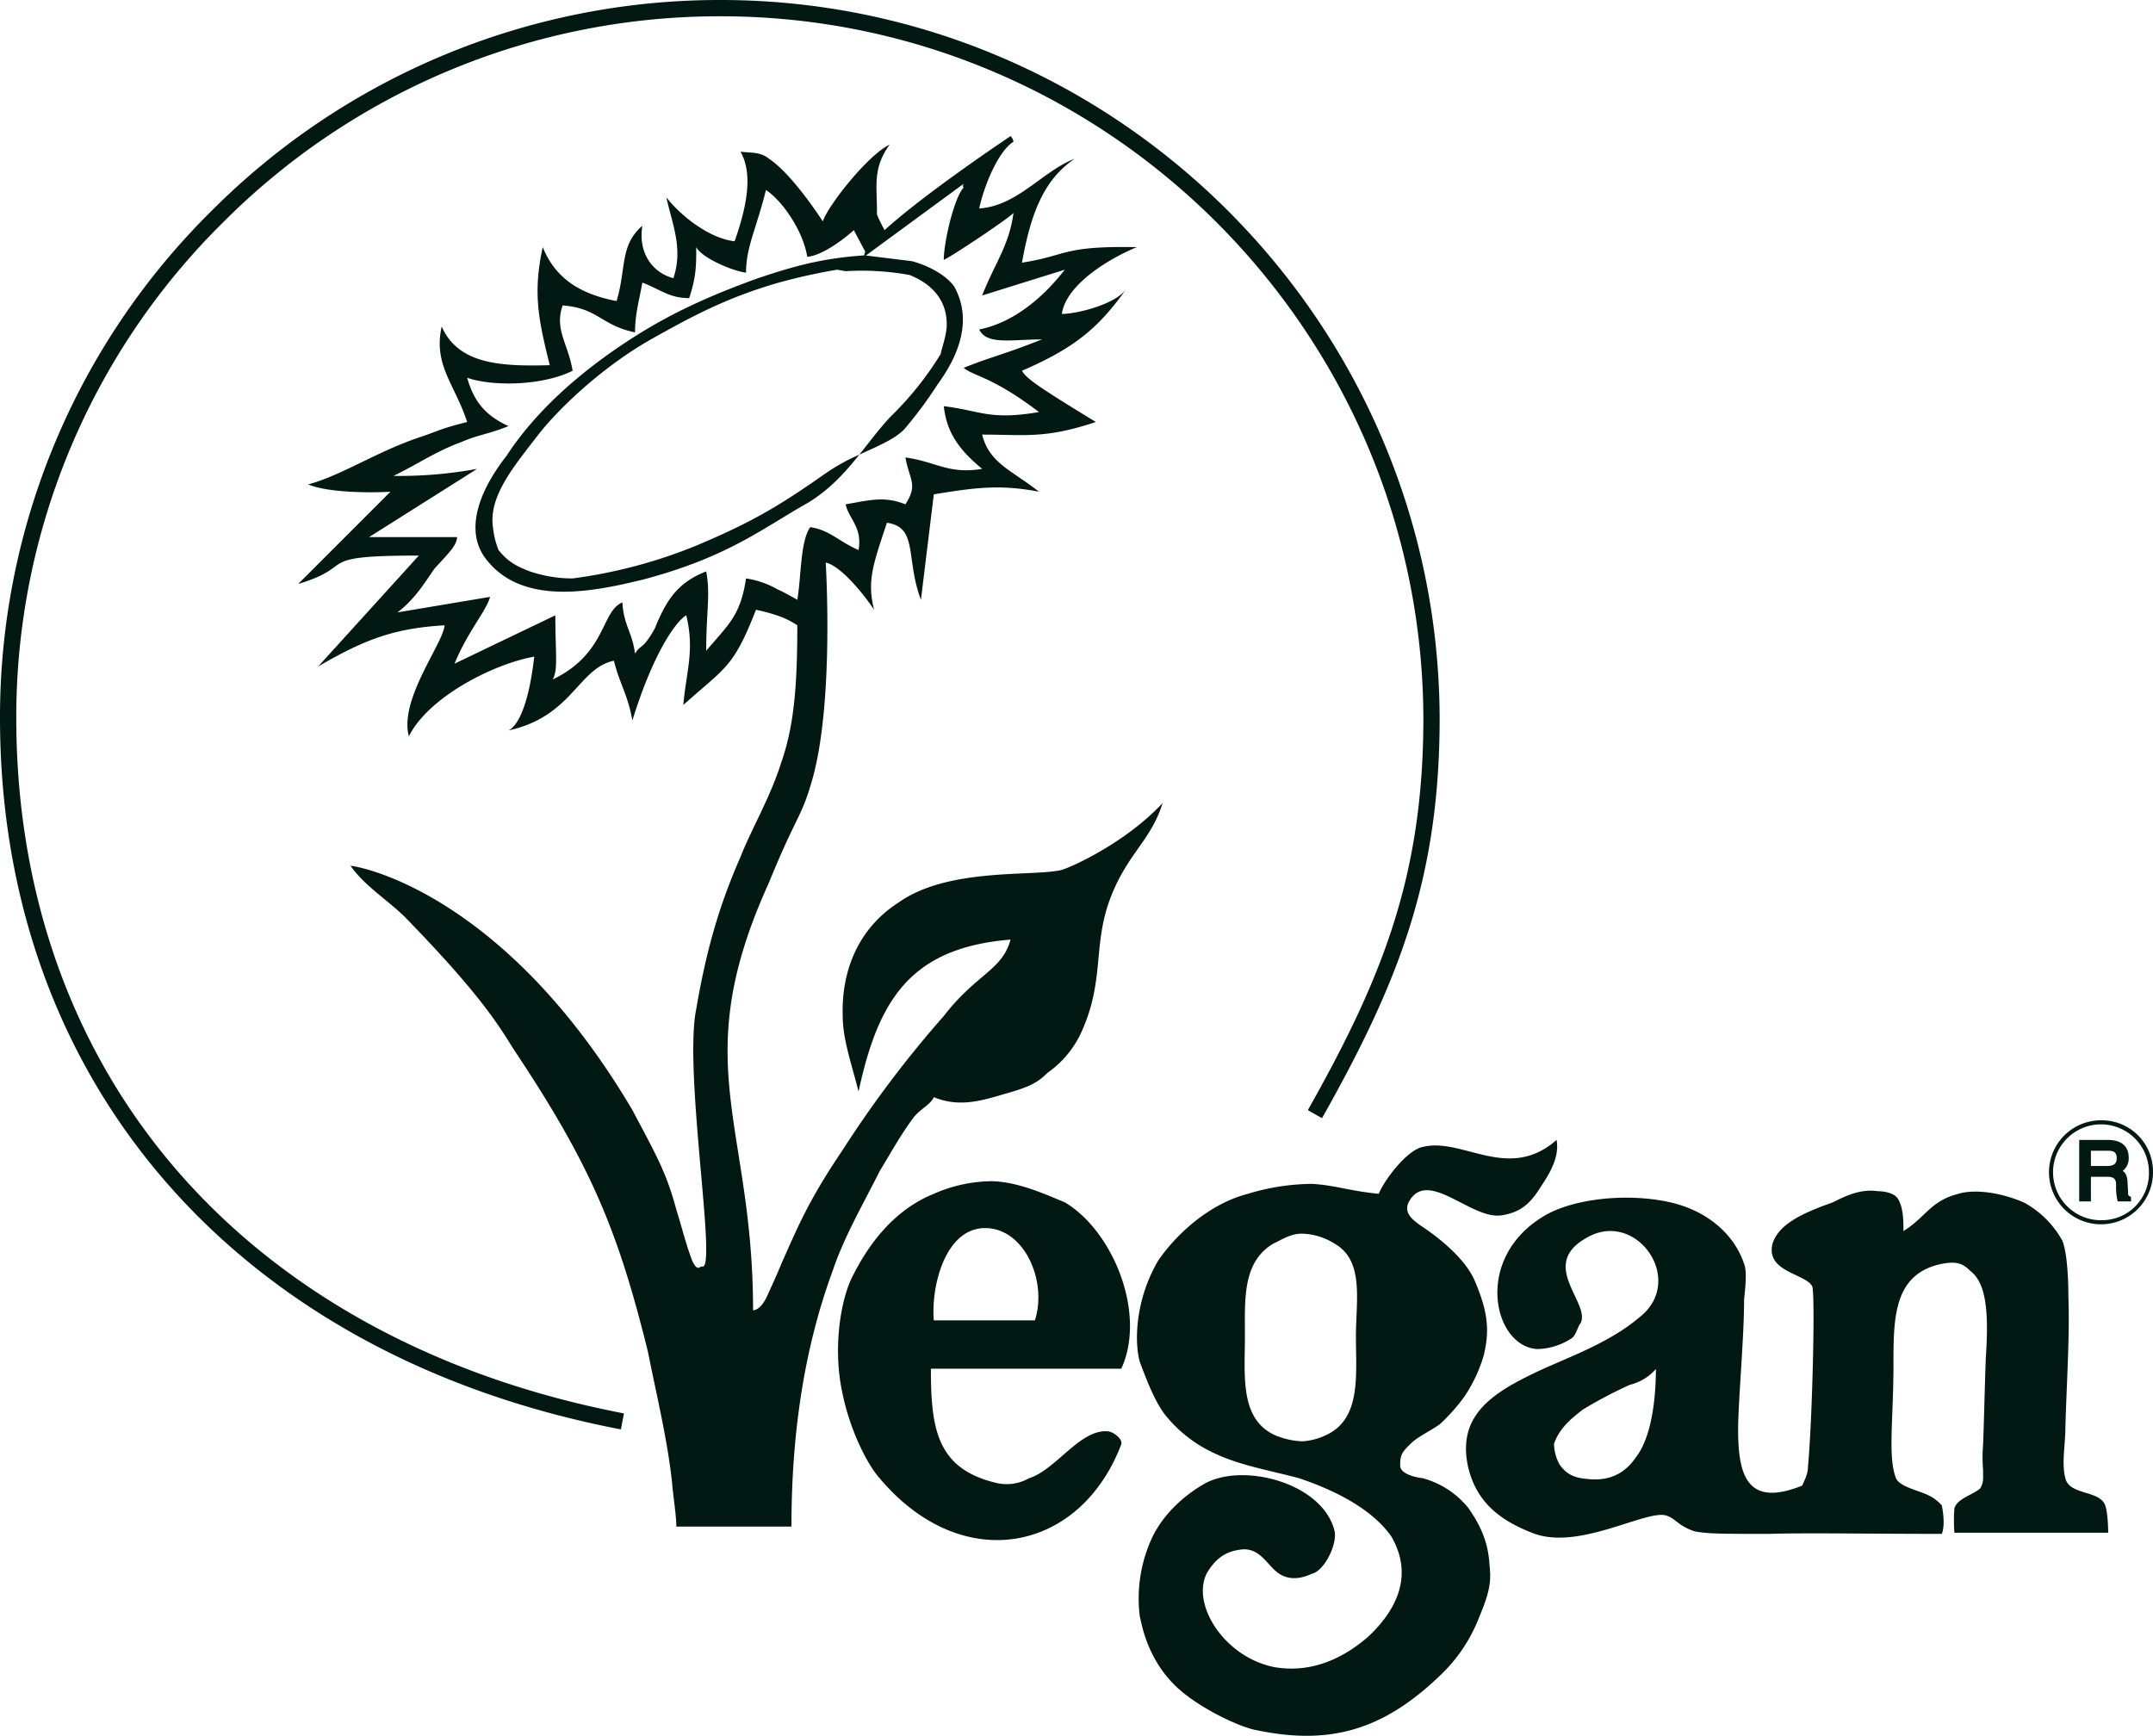
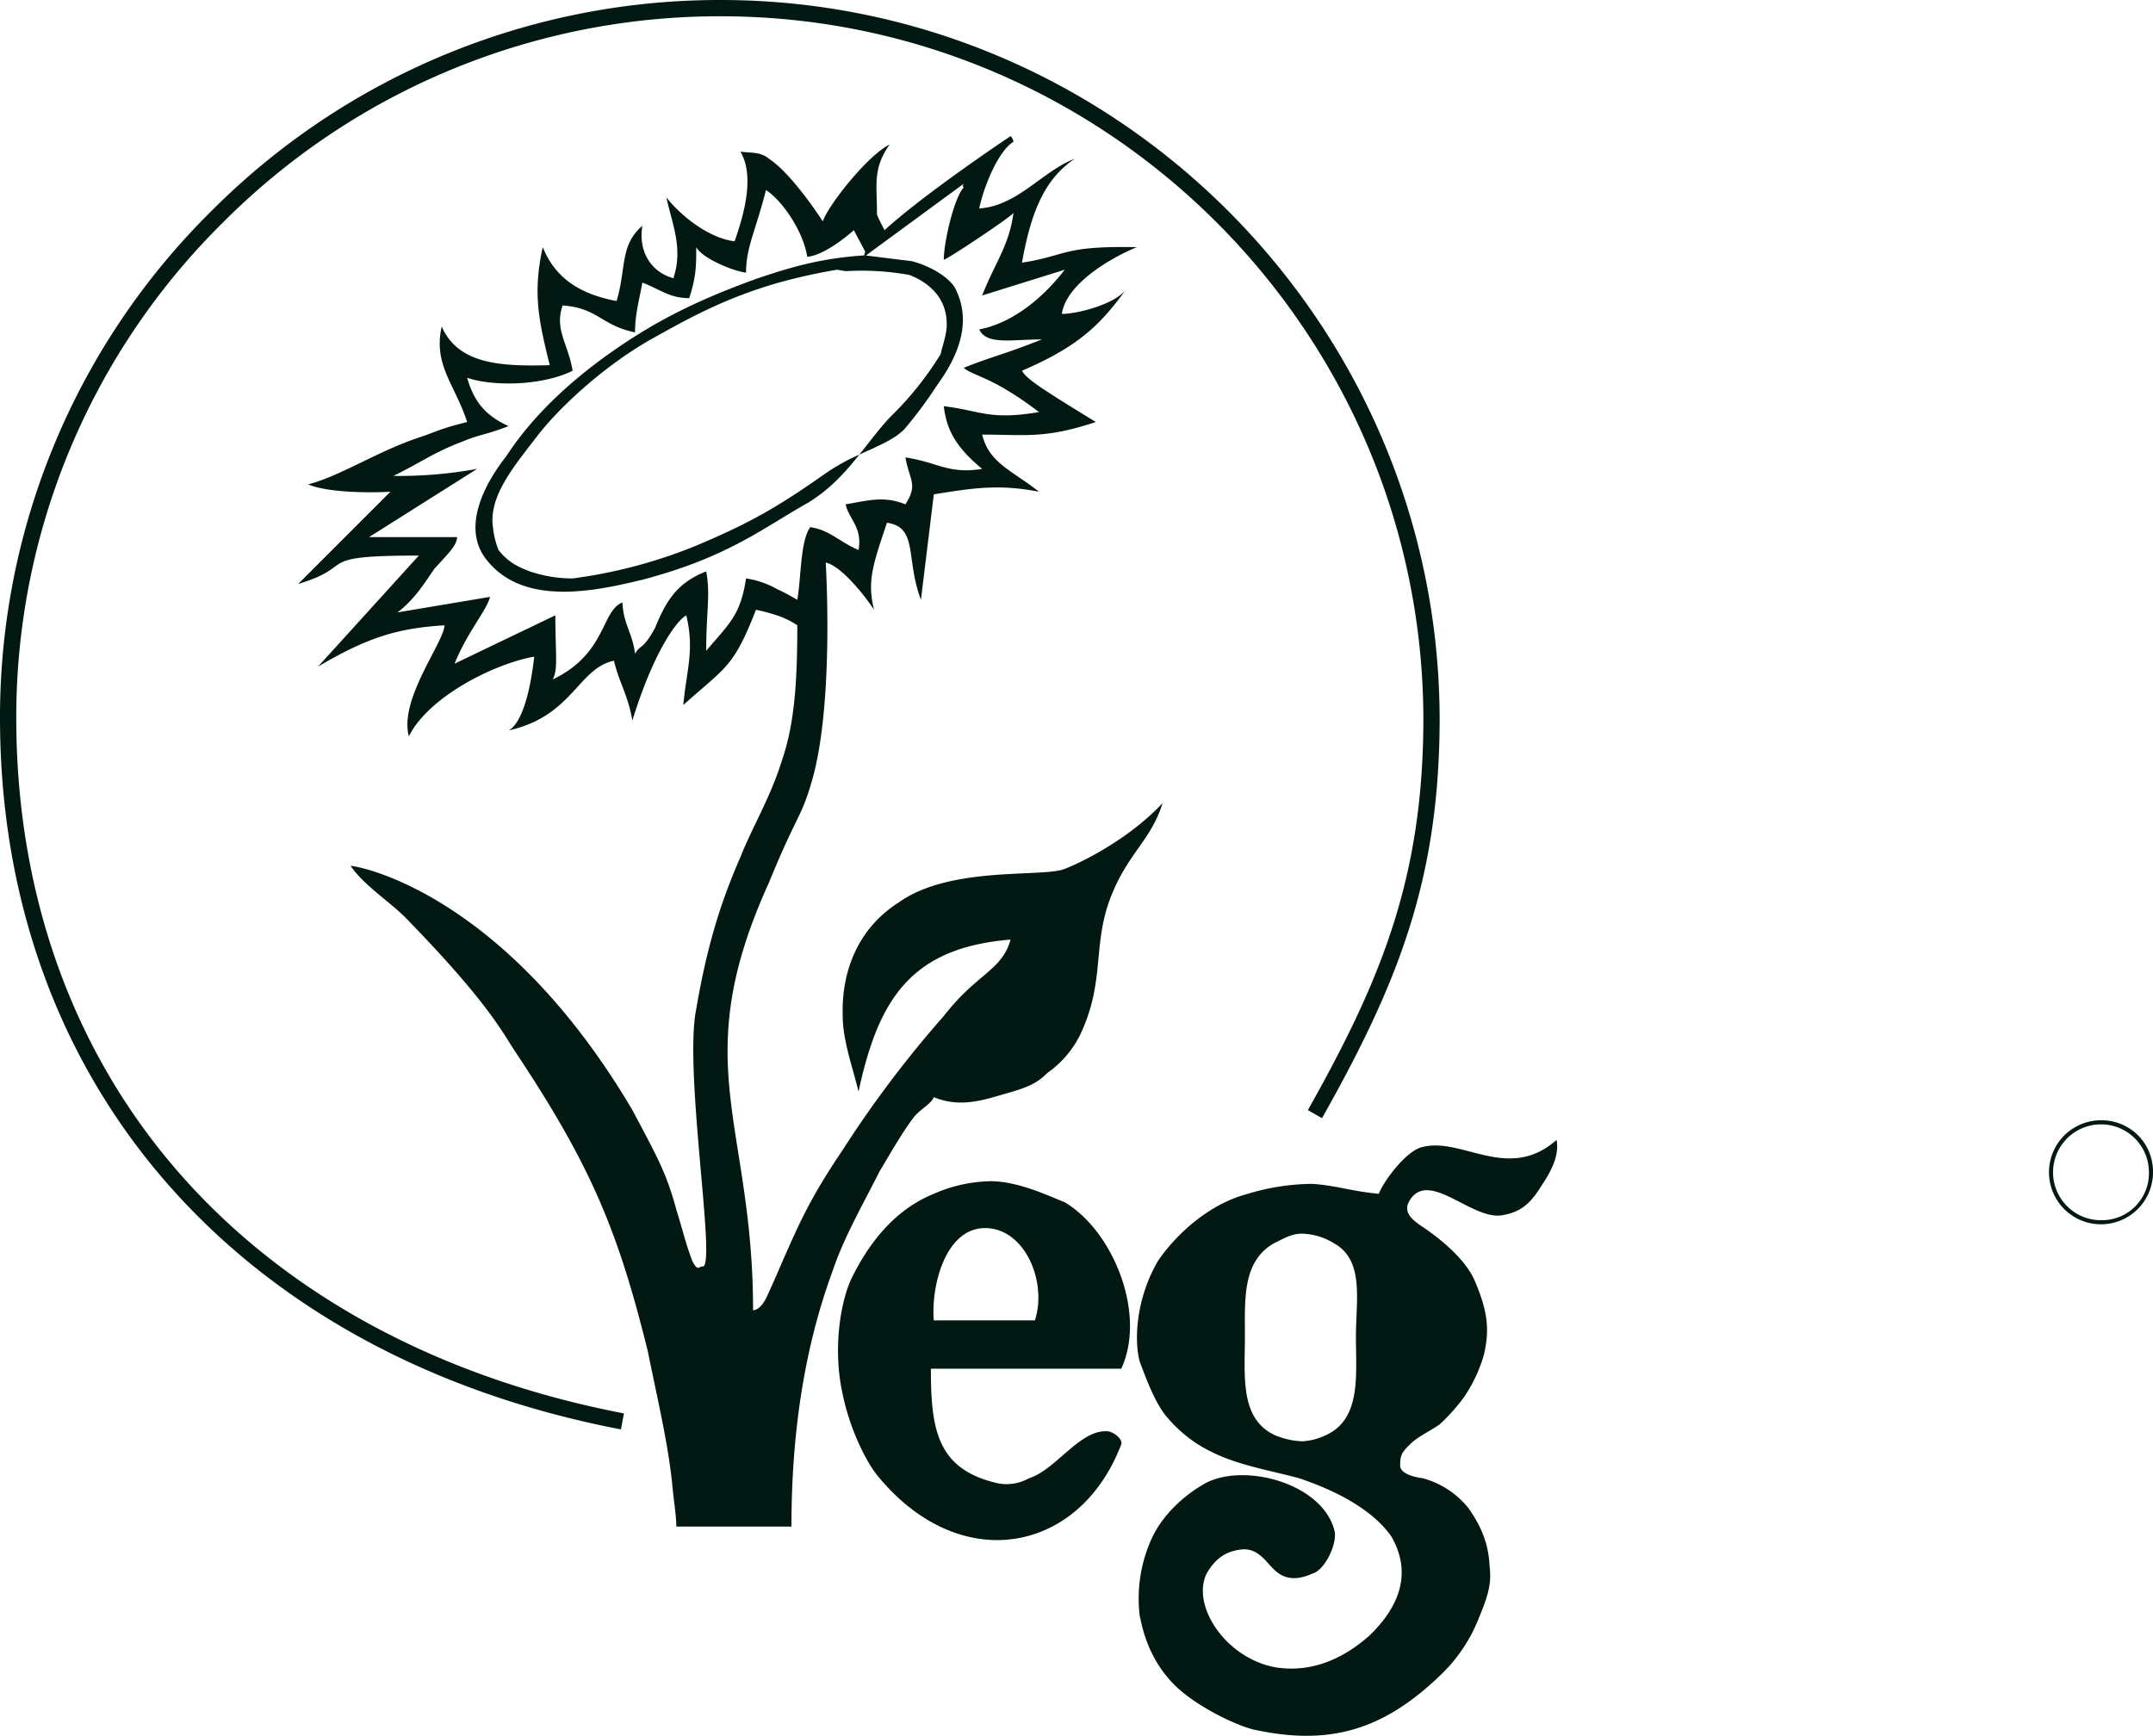
<svg xmlns="http://www.w3.org/2000/svg" id="Layer_1" data-name="Layer 1" viewBox="0 0 529.18 426.681">
  <g>
-     <path d="M523.06,293.096l-.144-2.538c-.058-1.593-.552-2.319-1.177-2.731a3.873,3.873,0,0,0,1.465-3.299c0-2.783-1.815-4.316-5.108-4.316h-7.053v15.112h2.873v-6.048h4.18c1.676,0,2.019.808,2.019,2.019a13.958,13.958,0,0,0,.315,3.688l.114.341H523.78v-1.082l-.257-.144C523.094,293.861,523.06,293.786,523.06,293.096Zm-2.8-8.424c0,1.365-.712,1.947-2.38,1.947h-3.964v-3.752h4.251C519.423,282.868,520.26,283.174,520.26,284.672Z" style="fill: #011912;fill-rule: evenodd" />
-     <path d="M507.656,363.44c-1.008-3.816,0-8.063,0-12.96.36-11.88,1.08-22.32.72-32.112,0-4.536-.359-10.512-1.44-13.32a23.722,23.722,0,0,0-9.432-9.432c-5.545-2.447-12.24-3.456-16.416-2.088-6.624,1.728-7.992,5.904-13.248,9.072,0-2.448,0-5.904-1.44-8.065-1.008-1.367-3.456-1.728-4.896-1.728-4.536-.648-8.353,1.439-11.16,2.808-8.064,2.808-13.32,5.616-14.688,10.152-1.728,6.983,8.424,7.344,9.792,10.512.72,2.448,0,32.832-1.08,44.352,0,2.088-1.367,4.177-1.367,4.537-13.969,5.615-16.057-2.808-15.769-15.696.36-9.792,1.44-21.312,1.44-30.096.359-3.097.72-6.984,0-8.712-2.448-7.345-9.072-12.96-17.856-15.049-10.44-2.447-23.76-1.08-31.105,3.168-17.855,10.44-12.6,32.472-1.728,32.832a16.045,16.045,0,0,0,7.992-2.447c1.44-.721,1.8-3.168,2.448-3.816,2.808-4.896-10.44-14.328,1.439-21.024,12.24-7.344,24.841,10.512,12.961,19.585-7.057,5.976-16.417,9.359-24.049,12.815-11.88,5.544-20.736,11.016-17.928,23.903,2.088,8.785,8.065,13.32,16.416,16.416,11.16,3.889,27.288-5.903,32.184-4.535,2.448.72,2.809,2.448,6.984,3.888,3.168.647,6.624.647,18.504.647,8.784-.287,24.48,0,42.336,0,1.008-2.447,0-6.983,0-6.983a9.818,9.818,0,0,0-3.168-2.448c-2.808-1.368-6.983-2.088-8.065-4.176-2.088-5.256-.647-14.328-.647-27.936,0-11.592,0-22.393,11.88-24.84,3.817-.721,5.256,0,6.984,1.728,4.176,3.168,4.535,10.872,3.815,21.672-.36,10.872-.36,12.96-.647,21.024a36.137,36.137,0,0,0,0,6.264V363.44a4.926,4.926,0,0,1-.72,2.448c-2.089,1.728-5.616,2.447-6.337,4.896a39.455,39.455,0,0,0,0,5.976h37.8s0-4.608-.72-6.696C516.08,366.248,508.736,367.616,507.656,363.44ZM402.104,358.184c-3.527,5.256-8.279,5.832-12.312,5.328-3.168-.288-4.967-1.368-6.479-3.528a11.003,11.003,0,0,1-1.352-5.107c1.512-4.247,4.88-6.629,7.04-8.357a107.643,107.643,0,0,1,11.592-6.12,12.283,12.283,0,0,0,6.408-3.888C407,343.856,405.92,353.289,402.104,358.184Z" style="fill: #011912;fill-rule: evenodd" />
    <path d="M44.14,288.448C17.88,258.47,4,219.745,4,176.456A170.855,170.855,0,0,1,54.917,54.574,172.255,172.255,0,0,1,177.104,4C272,4,349.493,81.367,349.848,176.456c0,38.709-9.98,63.756-28.398,96.434l3.484,1.965c18.752-33.273,28.914-58.808,28.914-98.406C353.485,79.154,274.198,0,177.104,0A176.229,176.229,0,0,0,52.097,51.738,174.825,174.825,0,0,0,0,176.456C0,266.26,58.476,333.281,152.606,351.364l.755-3.928C108.095,338.74,70.327,318.342,44.14,288.448Z" style="fill: #011912;fill-rule: evenodd" />
    <path d="M360.92,370.711a21.641,21.641,0,0,0-11.232-7.344c-2.808-.359-5.544-1.367-5.544-3.096,0-2.448.288-3.168,2.448-5.256,1.728-1.801,4.824-3.168,7.271-4.896a45.891,45.891,0,0,0,5.977-6.696,35.977,35.977,0,0,0,4.896-10.439c1.367-5.976,1.079-10.512-2.448-18.576-2.448-5.184-8.425-10.08-13.249-13.248-2.447-1.728-4.247-3.528-2.447-6.264,4.824-7.345,15.336,5.185,22.68,3.815,4.176-.72,6.624-2.447,9.433-6.983,2.808-4.177,4.535-7.704,3.888-11.521-11.881,10.44-23.112-.72-32.904,1.728-3.816.72-9.432,8.065-10.8,11.52-7.345-.72-10.513-2.088-16.416-2.447a55.596,55.596,0,0,0-15.768,2.447c-9.433,2.448-17.497,9.792-22.032,16.417-5.616,9.504-5.904,19.943-4.536,24.839,2.088,5.616,4.176,10.873,6.984,13.969,9.071,10.512,20.664,11.592,32.184,14.688,8.351,2.809,17.784,7.344,22.68,14.328,5.256,9.143,1.801,17.496-5.544,24.48-5.976,5.256-13.68,9.071-22.752,7.704-12.24-2.088-20.951-15.049-17.136-23.041,2.448-4.247,5.256-5.615,8.783-5.976,4.536-.359,6.265,4.176,9.073,5.976,3.167,2.088,6.623.648,8.063,0,3.096-.72,6.265-7.343,5.544-10.512-2.809-11.52-21.672-16.776-31.464-11.88-4.536,2.448-10.152,6.984-13.248,13.248a35.56,35.56,0,0,0-3.168,19.584c.36,1.08,1.368,9.432,8.065,16.416,5.255,5.616,16.415,10.872,20.592,11.593,18.216,3.815,31.464,0,45.792-14.041a38.962,38.962,0,0,0,9.071-13.968c2.809-6.624,2.809-9.072,2.448-12.6C365.816,379.784,364.375,375.608,360.92,370.711Zm-35.353-17.784a15.305,15.305,0,0,1-5.544,1.368,19.848,19.848,0,0,1-6.336-1.368c-9.072-3.888-7.704-14.688-7.704-24.48,0-9.071-.648-18.216,6.984-22.752,2.159-1.008,4.248-2.448,7.056-2.448a15.821,15.821,0,0,1,7.992,2.448c7.344,4.177,5.256,13.969,5.256,22.752C333.272,338.24,334.64,349.04,325.568,352.927Z" style="fill: #011912;fill-rule: evenodd" />
    <path d="M275.6,336.44c6.263-13.608-2.088-33.912-13.896-40.897-4.248-1.728-11.592-5.184-18.216-5.184a35.847,35.847,0,0,0-13.968,3.096c-8.712,3.528-15.408,10.872-20.304,20.952-2.736,5.977-4.536,17.496-2.088,28.368,1.8,8.712,5.976,17.137,9.072,20.592,20.304,24.12,49.32,18.217,59.4-8.352.359-1.08-1.44-2.809-3.168-3.168-6.912-.721-12.816,9.432-19.512,11.52a11.116,11.116,0,0,1-8.352,1.08C230.24,360.919,228.8,351.127,228.8,336.44h46.8Zm-46.08-11.88c-.72-8.351,2.808-22.68,12.6-22.68s15.336,13.247,12.24,22.68H229.52Z" style="fill: #011912;fill-rule: evenodd" />
    <path d="M516.8,275.388A12.782,12.782,0,1,0,529.18,288.2,12.582,12.582,0,0,0,516.8,275.388Zm0,24.552a11.783,11.783,0,1,1,11.38-11.74A11.543,11.543,0,0,1,516.8,299.94Z" style="fill: #011912;fill-rule: evenodd" />
    <path d="M224.624,274.592c1.728-2.088,4.176-3.168,4.896-4.896,5.976,2.448,11.16,1.08,17.136-.72,6.264-1.729,8.352-2.808,10.8-5.257a24.727,24.727,0,0,0,8.064-9.431c6.264-13.249,2.808-22.033,7.632-34.129,4.177-10.512,9.792-13.68,12.6-22.752-9.143,9.792-22.319,15.696-24.767,16.416-6.624,1.728-27.936-.72-40.176,8.064-9.792,6.264-14.04,16.705-13.68,27.864,0,5.976,2.448,12.6,3.888,18.577,4.896-22.753,12.888-35.352,37.368-37.369-2.088,7.632-8.352,8.352-16.416,18.791a271.92,271.92,0,0,0-24.84,32.904c-7.992,11.88-10.44,17.496-15.048,27.936,0,0-1.008,2.447-2.448,5.616-1.008,2.087-2.088,5.543-4.536,5.903,0-46.151-16.416-60.48,3.888-105.12,6.984-17.136,7.992-15.768,10.8-25.848,5.256-19.224,3.168-52.848,3.168-52.848,3.528.72,9.072,7.344,11.88,11.592-1.728-6.984-.36-10.872,3.168-21.384,7.704,1.08,4.536,8.784,8.352,18.936l3.168-25.92c10.512-1.728,16.416-2.448,25.848-.648-6.624-5.256-12.24-6.984-13.968-14.04,10.512,0,15.408,1.08,27.936-3.096-12.528-7.704-17.064-10.512-18.144-12.6,12.96-5.616,18.864-10.512,25.776-20.304C274.52,74.72,264.8,77.168,260.984,77.168c1.08-7.344,11.808-13.68,18.433-16.416-18.433-.36-17.064,2.088-28.225,3.816,2.448-13.968,6.264-20.952,12.96-25.56-8.064,3.168-14.04,11.592-23.472,12.24,1.08-5.184,4.536-13.968,8.424-16.416a2.545,2.545,0,0,0-.72-1.368s-21.063,14.044-30.968,23.11l.02.037-.055-.004.035-.032c-.773-1.435-2.124-4.039-1.864-4.246,0-6.984-1.08-10.872,3.096-16.776C213.464,38,203.672,50.24,202.232,54.416c0,0-7.344-11.52-13.248-15.408C186.896,37.28,184.736,37.64,182,37.28c3.456,5.976,1.008,15.048-1.44,22.032-6.264-.72-13.248-6.264-16.776-10.8,1.44,6.624,4.176,12.528,1.728,19.872C160.328,67.016,156.8,62.12,157.88,55.496c-5.616,4.896-3.888,10.44-6.336,18.504-9.072-1.728-15.048-5.616-18.144-13.248-2.448,11.16-1.08,17.784,1.728,29.016-11.52.288-22.392,0-26.568-9.504-2.088,9.504,3.168,14.04,6.264,23.472-6.984,1.728-7.632,2.448-11.88,3.816-10.44,3.528-19.224,9.432-27.216,11.52,4.896,2.088,15.696,2.088,20.232,1.8l-22.68,22.68c14.976-4.536,3.096-6.984,29.664-6.984l-24.768,27.288c11.88-6.984,19.224-9.432,31.104-10.152-.36,4.536-11.232,18.216-8.784,27.288,4.896-9.792,21.024-17.856,30.816-19.584-1.44,12.6-4.248,17.136-6.336,18.144,15.768-3.456,17.136-15.336,25.92-17.136,1.368,5.616,3.456,8.424,4.536,14.688,5.184-16.776,10.8-24.48,13.248-25.848,2.088,8.712,0,13.608-.72,22.032,10.512-9.432,12.24-9.072,17.856-23.4a46.024,46.024,0,0,1,5.328,1.44,21.057,21.057,0,0,1,4.824,2.376c0,14.328-.72,24.48-3.888,33.552-2.736,8.784-7.344,16.416-10.08,23.4-5.256,11.952-8.424,23.04-10.872,37.368-3.168,15.408,5.256,64.656,1.44,63.288-.72,0-1.079,1.368-2.448-1.44-1.8-4.896-2.16-6.984-3.888-12.529-2.448-9.144-4.896-13.319-10.8-24.48-30.096-50.976-64.008-59.4-69.264-60.048C89.696,218,96.32,221.888,100.496,226.424c18.936,19.512,22.752,26.856,25.92,31.753,18.864,28.296,25.488,44.352,32.832,74.088,2.088,10.512,4.896,22.031,5.976,32.544.288,3.456,1.008,7.704,1.008,10.439h28.296c0-21.672,2.808-42.983,10.152-62.928,2.808-8.351,7.704-16.776,11.52-24.407C218.36,284.384,221.456,278.768,224.624,274.592ZM191.072,144.848a22.372,22.372,0,0,0-7.704-2.664c-1.368,9.072-4.176,11.16-9.792,17.784,0-9.792,1.08-13.608,0-19.512-6.984,2.736-9.792,6.984-12.6,13.968-3.096,5.544-3.456,3.816-4.896,6.264-.648-5.256-2.808-6.984-3.096-12.6-5.256,2.088-3.888,12.6-17.136,18.936,1.368-2.448.648-6.336.648-15.768l-24.768,11.88c3.096-7.704,7.992-13.248,8.712-16.416L97.688,150.536c4.608-3.456,7.344-8.352,9.144-10.8,4.176-4.536,5.256-5.616,5.544-7.704H90.704l26.568-16.776A106.503,106.503,0,0,1,96.68,116.984c5.904-2.808,10.152-5.904,16.776-8.352,4.176-1.8,6.264-1.8,11.52-3.888-5.256-2.448-8.352-5.544-10.152-11.88,5.976,2.088,18.216,2.088,25.92-1.728-1.08-6.624-4.536-10.152-2.448-16.056,8.712.648,9.432,4.896,17.784,6.624,0-4.536,1.08-8.064,1.8-12.24,4.536,1.728,6.624,3.816,11.52,3.816,1.728-5.256,1.728-7.992,1.728-12.528,1.44,2.736,9.072,5.904,12.24,6.264,0-6.264,2.448-10.512,4.896-20.304,3.816,2.448,9.072,9.792,10.152,16.416,4.752-.432,11.448-6.552,11.448-6.552l2.787,5.264v.153a2.607,2.607,0,0,0-.241.785c-10.732.727-17.697,2.809-26.09,5.607-12.6,4.536-21.312,8.712-29.736,13.968-14.976,9.432-25.488,19.584-32.112,29.736-6.336,8.064-10.872,18.504-4.608,25.848,9.144,11.16,26.568,7.344,38.16,4.536,20.952-5.545,29.376-12.6,40.536-18.864,5.48-3.346,9.208-7.544,12.657-11.858a50.097,50.097,0,0,0-8.265,4.586c-11.88,8.352-18.504,12.168-31.824,17.784a121.859,121.859,0,0,1-30.384,8.064,32.432,32.432,0,0,1-10.512-1.728c-2.808-1.08-5.256-2.16-7.704-5.256a21.098,21.098,0,0,1-1.368-5.616c-1.08-7.704,5.256-15.048,11.16-22.752,4.896-6.264,15.408-16.416,27.648-23.4C169.4,78.176,178.112,73.28,191.432,69.464a141.578,141.578,0,0,1,14.328-3.168l2.088.36a65.937,65.937,0,0,1,15.696.936c5.832,2.304,9.288,6.552,9.144,12.384,0,2.448-1.44,6.264-1.44,6.984a78.996,78.996,0,0,1-12.456,15.552c-2.745,2.957-5.088,6.127-7.575,9.238,4.411-2.037,8.552-3.69,11.031-6.214a102.906,102.906,0,0,0,8.136-10.944c6.624-9.072,7.992-17.136,4.176-24.12-1.728-2.448-5.472-4.896-10.368-6.264l-11.367-1.403L236.72,45.272c.648,0-.576.072.144.792-2.448,2.736-4.896,13.608-4.896,17.784.72,0,16.416-10.44,17.136-11.52-1.08,8.064-4.536,12.24-7.704,20.304l20.304-6.336c-4.896,6.336-12.24,12.96-21.024,14.688,1.8,3.888,8.064,2.448,15.408,2.448-9.792,3.888-12.24,4.176-19.224,6.984,2.448,2.088,6.984,2.088,18.504,10.872-12.24,2.088-14.328-.36-23.4-1.44.72,6.336,3.528,10.512,9.432,15.408-8.352,1.368-11.16-1.728-18.864-2.808,1.008,5.616,3.168,6.624,0,11.52-5.256-2.088-8.784-1.008-14.688,0,.72,3.528,4.176,5.616,3.168,11.232-4.896-2.088-6.984-4.896-11.88-5.616-2.448,3.528-2.16,11.88-3.168,17.856C194.456,146.576,192.8,145.64,191.072,144.848Z" style="fill: #011912;fill-rule: evenodd" />
  </g>
</svg>